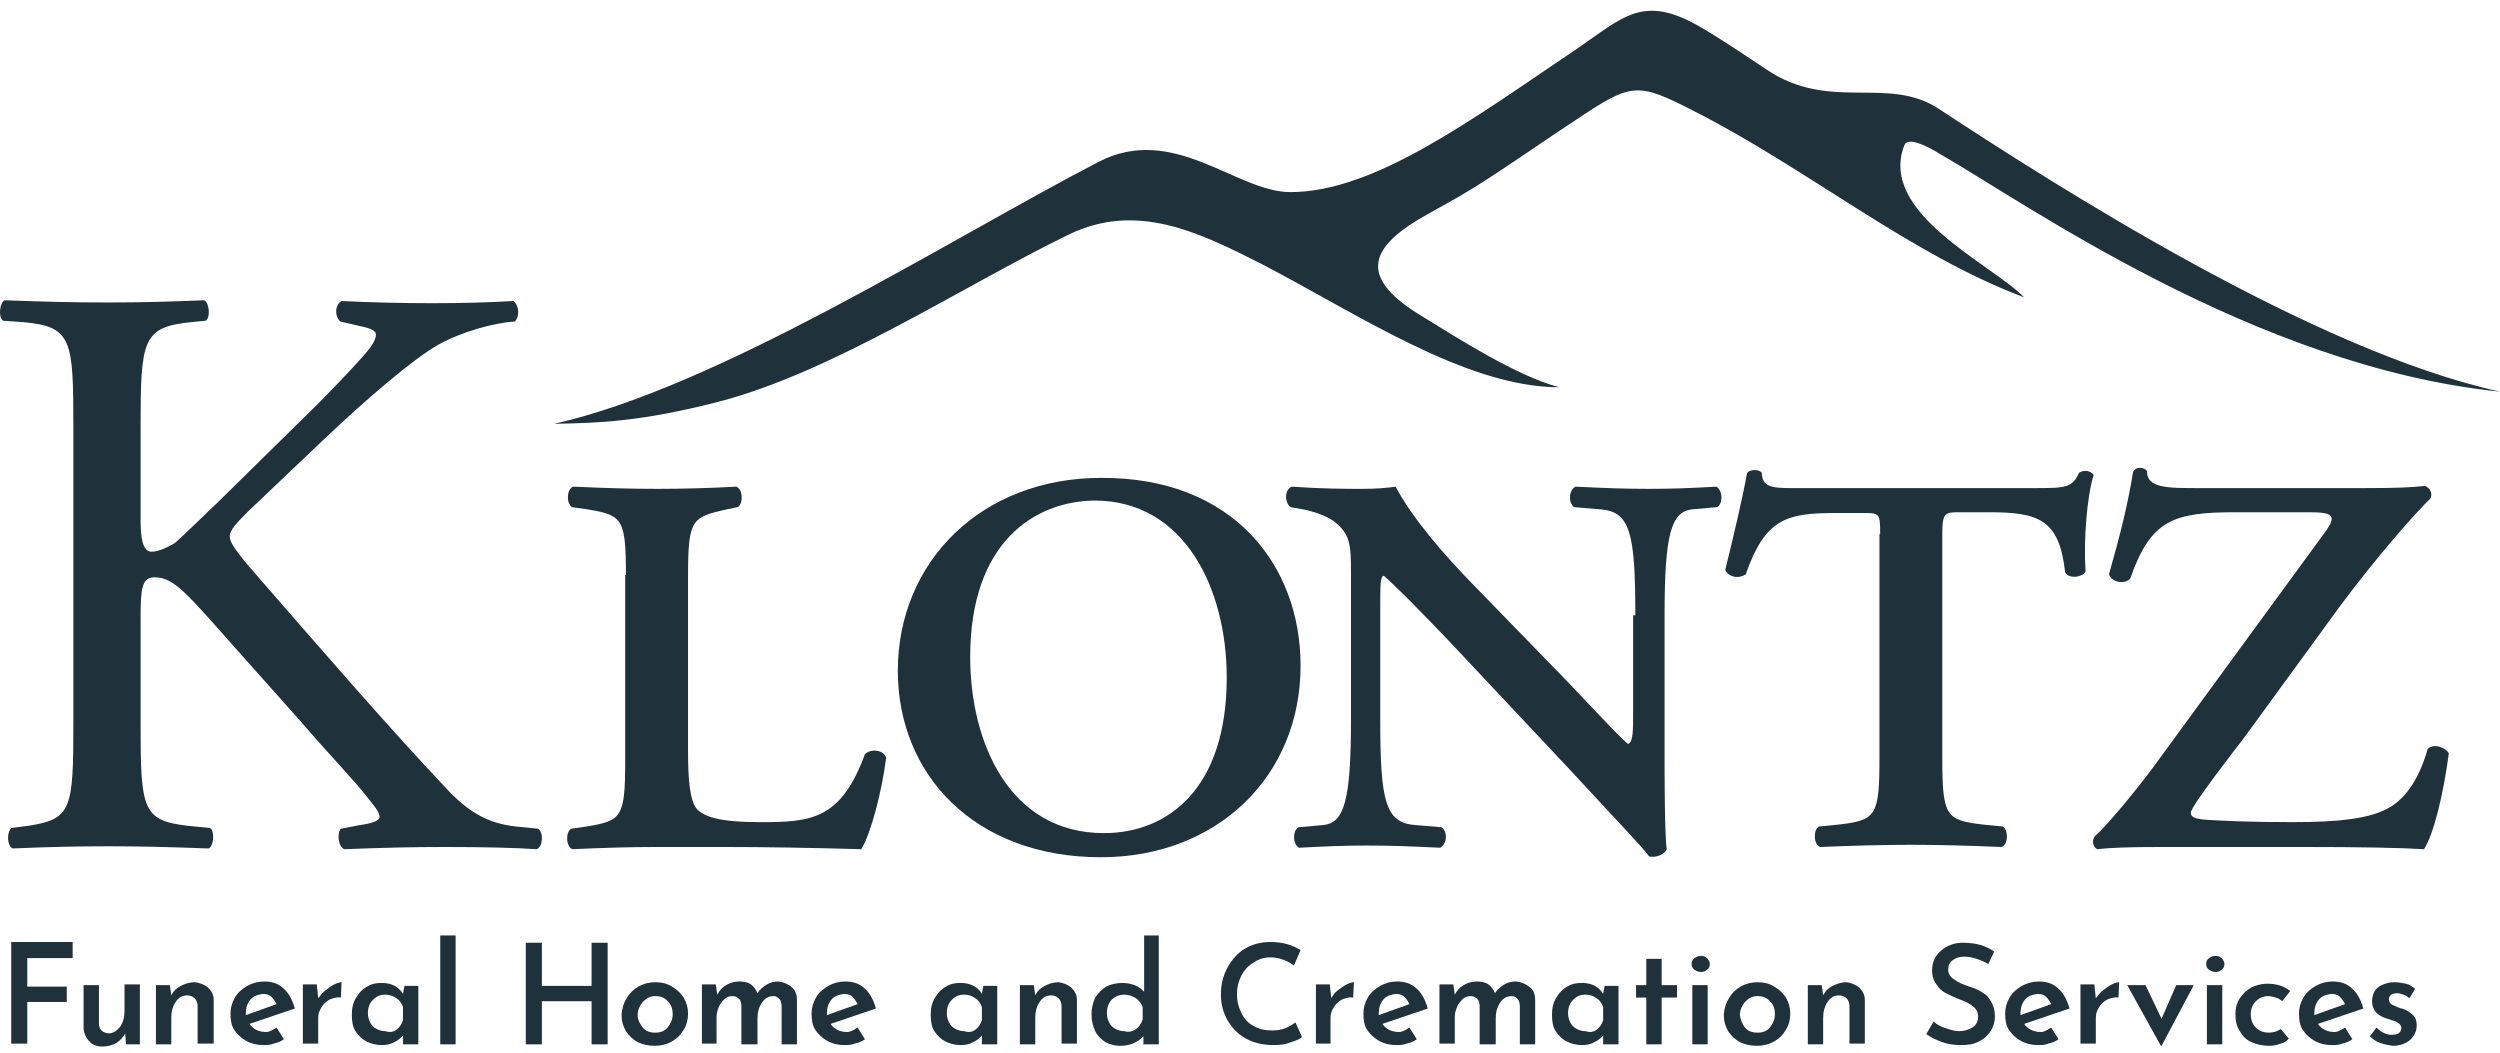
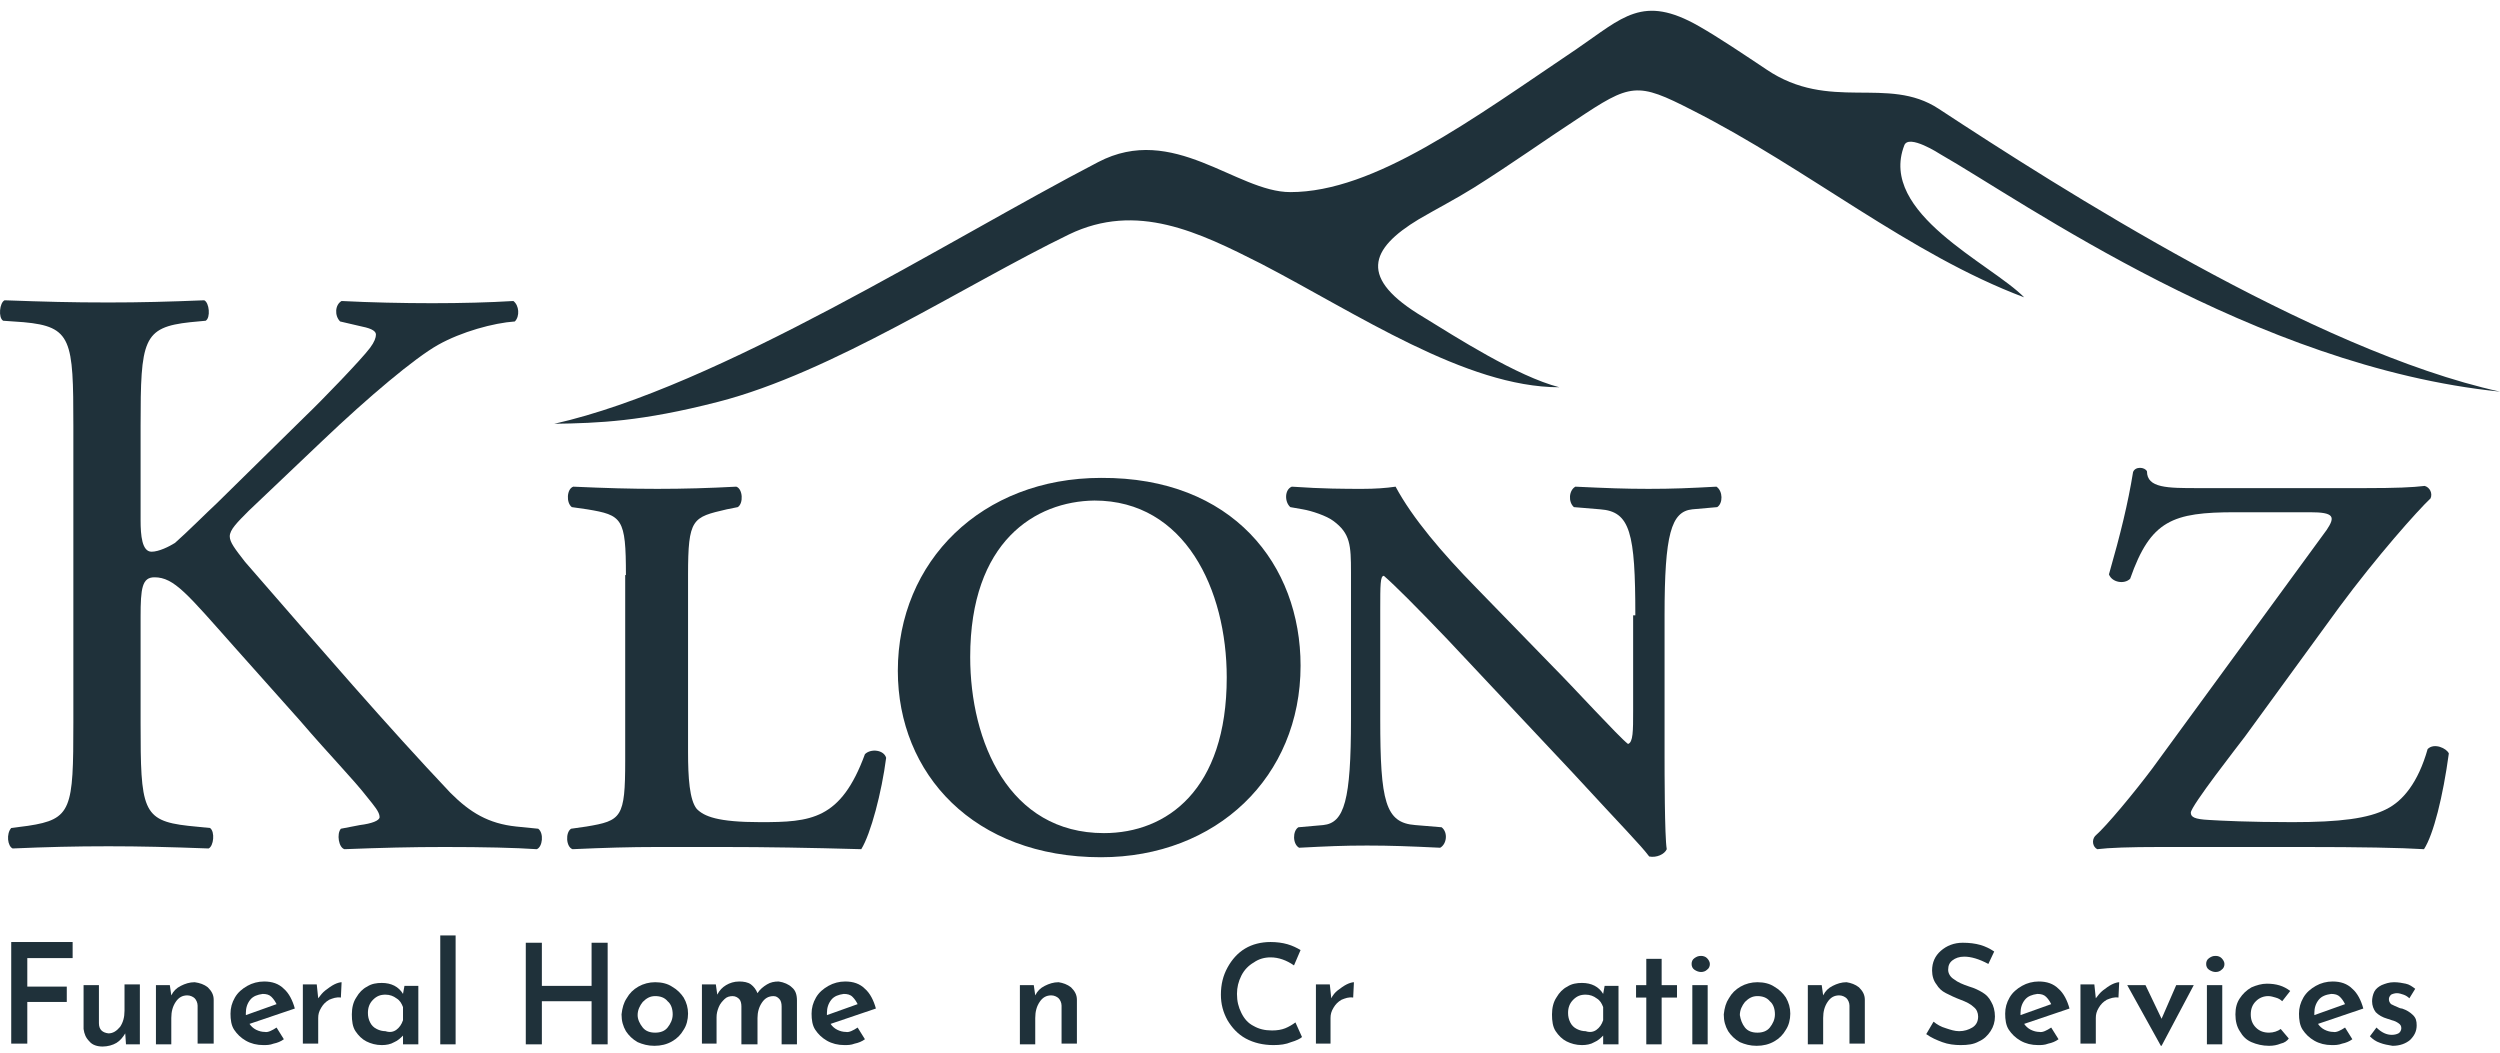
<svg xmlns="http://www.w3.org/2000/svg" width="114" height="48" viewBox="0 0 114 48" fill="none">
  <path d="M3.345 19.425C3.345 15.492 3.278 14.892 1.078 14.692L0.145 14.626C-0.088 14.492 -0.021 13.793 0.212 13.693C2.045 13.759 3.245 13.793 4.945 13.793C6.411 13.793 7.678 13.759 9.311 13.693C9.544 13.793 9.611 14.492 9.378 14.626L8.678 14.692C6.511 14.926 6.411 15.492 6.411 19.425V23.725C6.411 24.425 6.478 25.158 6.911 25.158C7.244 25.158 7.711 24.925 7.978 24.758C8.511 24.291 9.478 23.325 9.877 22.958L13.944 18.959C14.644 18.292 16.51 16.359 16.877 15.859C17.077 15.592 17.143 15.392 17.143 15.259C17.143 15.126 17.01 14.992 16.51 14.892L15.51 14.659C15.244 14.392 15.277 13.893 15.577 13.726C16.877 13.793 18.377 13.826 19.71 13.826C21.043 13.826 22.309 13.793 23.409 13.726C23.676 13.926 23.709 14.426 23.476 14.659C22.509 14.726 21.043 15.126 19.976 15.726C18.91 16.326 16.81 18.092 14.71 20.092L11.344 23.291C10.811 23.825 10.477 24.158 10.477 24.458C10.477 24.725 10.711 25.025 11.177 25.625C14.744 29.724 17.643 33.09 20.543 36.157C21.443 37.057 22.276 37.557 23.543 37.69L24.543 37.79C24.809 37.99 24.743 38.623 24.476 38.723C23.509 38.657 22.043 38.623 20.276 38.623C18.743 38.623 17.41 38.657 15.71 38.723C15.444 38.657 15.344 38.023 15.544 37.79L16.41 37.623C16.943 37.557 17.31 37.423 17.31 37.257C17.31 37.023 17.043 36.723 16.777 36.39C16.077 35.49 15.077 34.49 13.677 32.857L10.677 29.491C8.544 27.091 7.944 26.325 7.044 26.325C6.478 26.325 6.411 26.824 6.411 28.124V32.957C6.411 36.89 6.478 37.423 8.578 37.657L9.578 37.757C9.811 37.923 9.744 38.59 9.511 38.69C7.678 38.623 6.411 38.59 4.945 38.59C3.412 38.59 2.145 38.623 0.578 38.69C0.345 38.59 0.278 38.023 0.512 37.757L1.278 37.657C3.278 37.357 3.345 36.89 3.345 32.957V19.425Z" fill="#1F313A" />
  <path d="M28.542 26.224C28.542 23.625 28.375 23.491 26.776 23.225L26.076 23.125C25.809 22.925 25.843 22.292 26.142 22.192C27.609 22.258 28.776 22.292 29.975 22.292C31.175 22.292 32.342 22.258 33.575 22.192C33.875 22.292 33.908 22.958 33.642 23.125L33.142 23.225C31.575 23.591 31.375 23.625 31.375 26.224V34.29C31.375 35.457 31.442 36.49 31.775 36.89C32.108 37.223 32.708 37.49 34.675 37.49C36.975 37.49 38.341 37.39 39.441 34.39C39.708 34.124 40.308 34.19 40.408 34.557C40.208 36.123 39.708 38.023 39.274 38.723C36.908 38.657 34.908 38.623 33.008 38.623H29.942C28.742 38.623 27.576 38.657 26.109 38.723C25.809 38.623 25.776 37.957 26.042 37.79L26.742 37.69C28.342 37.423 28.509 37.29 28.509 34.69V26.224H28.542Z" fill="#1F313A" />
  <path d="M59.306 30.357C59.306 35.423 55.473 39.09 50.207 39.09C44.407 39.09 40.941 35.29 40.941 30.591C40.941 25.591 44.774 21.792 50.207 21.792C56.206 21.758 59.306 25.758 59.306 30.357ZM44.241 29.957C44.241 33.824 46.007 37.99 50.34 37.99C53.206 37.99 55.939 36.023 55.939 30.891C55.939 26.891 54.04 22.825 49.907 22.825C47.207 22.858 44.241 24.691 44.241 29.957Z" fill="#1F313A" />
  <path d="M74.571 28.058C74.571 24.291 74.337 23.325 72.971 23.225L71.771 23.125C71.504 22.892 71.538 22.358 71.838 22.192C73.237 22.258 74.104 22.292 75.171 22.292C76.271 22.292 77.07 22.258 78.27 22.192C78.57 22.392 78.57 22.958 78.304 23.125L77.171 23.225C76.204 23.325 75.904 24.358 75.904 28.058V34.357C75.904 35.124 75.904 38.157 76.004 38.723C75.904 38.956 75.537 39.123 75.204 39.056C74.804 38.523 74.037 37.757 71.704 35.224L66.005 29.157C64.572 27.658 63.605 26.691 63.105 26.258C62.939 26.258 62.939 26.658 62.939 27.824V32.791C62.939 36.557 63.172 37.523 64.538 37.623L65.738 37.723C66.038 37.957 65.972 38.49 65.672 38.657C64.272 38.59 63.405 38.557 62.339 38.557C61.239 38.557 60.539 38.59 59.239 38.657C58.939 38.49 58.939 37.89 59.206 37.723L60.339 37.623C61.305 37.523 61.605 36.49 61.605 32.791V26.091C61.605 24.858 61.572 24.325 60.806 23.758C60.505 23.525 59.806 23.291 59.406 23.225L58.839 23.125C58.572 22.892 58.572 22.325 58.906 22.192C60.339 22.292 61.339 22.292 62.139 22.292C62.672 22.292 63.205 22.258 63.639 22.192C64.405 23.625 65.772 25.225 67.305 26.791L70.838 30.424C71.671 31.257 73.838 33.624 74.237 33.924C74.471 33.857 74.471 33.324 74.471 32.424V28.058H74.571Z" fill="#1F313A" />
-   <path d="M85.736 24.358C85.736 23.392 85.703 23.392 84.936 23.392H83.77C81.47 23.392 80.504 23.625 79.604 26.191C79.237 26.424 78.804 26.291 78.67 25.991C79.07 24.391 79.504 22.492 79.67 21.558C79.837 21.392 80.204 21.392 80.337 21.558C80.37 22.325 80.903 22.258 82.403 22.258H92.835C94.235 22.258 94.502 22.225 94.802 21.558C95.069 21.392 95.369 21.492 95.469 21.658C95.169 22.625 95.002 24.625 95.102 26.058C94.935 26.358 94.302 26.391 94.169 26.091C93.902 23.658 92.936 23.358 90.669 23.358H89.403C88.703 23.358 88.569 23.358 88.569 24.325V34.59C88.569 37.19 88.736 37.39 90.336 37.59L91.336 37.69C91.602 37.89 91.569 38.523 91.269 38.623C89.736 38.557 88.303 38.523 87.136 38.523C85.936 38.523 84.57 38.557 83.003 38.623C82.703 38.523 82.67 37.857 82.936 37.69L83.936 37.59C85.536 37.39 85.703 37.19 85.703 34.59V24.358H85.736Z" fill="#1F313A" />
  <path d="M106.101 24.158C106.501 23.558 106.434 23.358 105.334 23.358H101.935C99.068 23.358 98.068 23.725 97.135 26.391C96.868 26.658 96.302 26.558 96.168 26.191C96.702 24.325 97.035 22.958 97.268 21.525C97.368 21.258 97.802 21.292 97.902 21.492C97.902 22.258 98.835 22.258 100.235 22.258H107.834C109.267 22.258 110 22.225 110.567 22.158C110.8 22.225 110.934 22.491 110.834 22.725C110.234 23.291 108.367 25.391 106.667 27.691L102.368 33.59C102.068 33.99 99.901 36.757 99.901 37.057C99.901 37.257 100.068 37.357 100.735 37.39C101.268 37.423 102.568 37.49 104.534 37.49C106.701 37.49 108.001 37.323 108.834 36.89C109.567 36.523 110.267 35.69 110.7 34.157C111 33.857 111.567 34.124 111.667 34.357C111.4 36.323 110.967 38.056 110.534 38.723C109.467 38.657 107.601 38.623 105.068 38.623H98.502C97.102 38.623 96.168 38.657 95.635 38.723C95.435 38.623 95.369 38.323 95.535 38.123C96.069 37.657 97.335 36.123 98.135 35.057L106.101 24.158Z" fill="#1F313A" />
  <path d="M3.312 43.689H1.245V44.989H3.045V45.689H1.245V47.589H0.512V42.956H3.312V43.689Z" fill="#1F313A" />
  <path d="M6.378 47.622H5.745L5.711 47.122C5.611 47.289 5.478 47.456 5.311 47.556C5.145 47.656 4.911 47.722 4.678 47.722C4.445 47.722 4.211 47.656 4.078 47.489C3.911 47.322 3.845 47.156 3.811 46.922V44.923H4.511V46.656C4.511 46.956 4.678 47.089 4.945 47.122C5.145 47.122 5.311 47.022 5.478 46.822C5.611 46.622 5.678 46.389 5.678 46.089V44.889H6.378V47.622Z" fill="#1F313A" />
  <path d="M9.478 45.023C9.644 45.189 9.744 45.356 9.744 45.589V47.589H9.011V45.856C9.011 45.722 8.944 45.589 8.878 45.522C8.811 45.456 8.678 45.389 8.544 45.389C8.311 45.389 8.144 45.489 8.011 45.689C7.878 45.889 7.811 46.122 7.811 46.422V47.622H7.111V44.922H7.744L7.811 45.389C7.911 45.189 8.044 45.056 8.244 44.956C8.444 44.856 8.644 44.789 8.878 44.789C9.111 44.822 9.311 44.889 9.478 45.023Z" fill="#1F313A" />
  <path d="M12.611 46.856L12.944 47.389C12.81 47.489 12.644 47.556 12.477 47.589C12.311 47.656 12.144 47.656 12.011 47.656C11.711 47.656 11.444 47.589 11.211 47.456C10.977 47.322 10.811 47.156 10.677 46.956C10.544 46.756 10.511 46.489 10.511 46.222C10.511 45.956 10.577 45.722 10.711 45.489C10.844 45.256 11.044 45.089 11.277 44.956C11.511 44.823 11.777 44.756 12.044 44.756C12.411 44.756 12.71 44.856 12.944 45.089C13.177 45.289 13.344 45.623 13.444 45.989L11.377 46.689C11.444 46.789 11.544 46.889 11.677 46.956C11.811 47.022 11.944 47.056 12.077 47.056C12.211 47.089 12.411 46.989 12.611 46.856ZM11.411 45.589C11.277 45.756 11.211 45.956 11.211 46.189C11.211 46.222 11.211 46.256 11.211 46.289L12.611 45.789C12.544 45.656 12.477 45.556 12.377 45.456C12.277 45.356 12.144 45.323 11.977 45.323C11.744 45.356 11.544 45.423 11.411 45.589Z" fill="#1F313A" />
  <path d="M14.844 45.156C14.977 45.056 15.11 44.956 15.244 44.889C15.377 44.822 15.51 44.789 15.577 44.789L15.544 45.489C15.344 45.456 15.177 45.522 15.01 45.589C14.844 45.689 14.744 45.789 14.644 45.956C14.544 46.122 14.51 46.256 14.51 46.422V47.589H13.81V44.889H14.444L14.51 45.522C14.61 45.389 14.71 45.256 14.844 45.156Z" fill="#1F313A" />
  <path d="M19.076 44.922V47.622H18.377V47.222C18.277 47.322 18.143 47.456 17.977 47.522C17.81 47.622 17.61 47.656 17.41 47.656C17.143 47.656 16.91 47.589 16.71 47.489C16.51 47.389 16.343 47.222 16.21 47.022C16.077 46.822 16.044 46.556 16.044 46.256C16.044 45.956 16.11 45.689 16.244 45.489C16.377 45.256 16.543 45.089 16.743 44.989C16.943 44.856 17.177 44.822 17.41 44.822C17.843 44.822 18.177 44.989 18.377 45.322L18.443 44.956H19.076V44.922ZM18.077 46.956C18.21 46.856 18.31 46.722 18.377 46.522V45.922C18.31 45.756 18.243 45.623 18.077 45.523C17.943 45.422 17.777 45.356 17.577 45.356C17.343 45.356 17.177 45.422 17.01 45.589C16.843 45.756 16.777 45.956 16.777 46.189C16.777 46.356 16.81 46.489 16.877 46.622C16.943 46.756 17.043 46.856 17.177 46.922C17.31 46.989 17.443 47.022 17.577 47.022C17.777 47.089 17.943 47.056 18.077 46.956Z" fill="#1F313A" />
  <path d="M20.776 42.656V47.622H20.076V42.656H20.776Z" fill="#1F313A" />
  <path d="M27.709 47.622H26.976V45.656H24.709V47.622H23.976V42.989H24.709V44.956H26.976V42.989H27.709V47.622Z" fill="#1F313A" />
  <path d="M28.576 45.522C28.709 45.289 28.875 45.123 29.109 44.989C29.342 44.856 29.609 44.789 29.875 44.789C30.175 44.789 30.442 44.856 30.642 44.989C30.875 45.123 31.042 45.289 31.175 45.489C31.309 45.722 31.375 45.956 31.375 46.222C31.375 46.489 31.309 46.756 31.175 46.956C31.042 47.189 30.875 47.356 30.642 47.489C30.409 47.622 30.142 47.689 29.842 47.689C29.542 47.689 29.309 47.622 29.076 47.522C28.842 47.389 28.675 47.222 28.542 47.022C28.409 46.789 28.342 46.556 28.342 46.256C28.376 45.956 28.442 45.722 28.576 45.522ZM29.309 46.856C29.442 47.022 29.642 47.089 29.875 47.089C30.109 47.089 30.309 47.022 30.442 46.856C30.575 46.689 30.675 46.489 30.675 46.256C30.675 46.022 30.609 45.789 30.442 45.656C30.309 45.489 30.109 45.422 29.875 45.422C29.642 45.422 29.475 45.522 29.309 45.689C29.175 45.856 29.076 46.056 29.076 46.289C29.076 46.489 29.175 46.689 29.309 46.856Z" fill="#1F313A" />
  <path d="M36.108 45.023C36.275 45.156 36.341 45.356 36.341 45.623V47.622H35.642V45.889C35.642 45.756 35.608 45.623 35.541 45.556C35.475 45.489 35.408 45.423 35.275 45.423C35.041 45.423 34.875 45.523 34.742 45.722C34.608 45.922 34.542 46.156 34.542 46.422V47.622H33.808V45.889C33.808 45.756 33.775 45.623 33.708 45.556C33.642 45.489 33.542 45.423 33.408 45.423C33.275 45.423 33.142 45.456 33.042 45.556C32.942 45.656 32.842 45.756 32.775 45.922C32.708 46.089 32.675 46.222 32.675 46.389V47.589H32.008V44.889H32.642L32.708 45.356C32.808 45.156 32.942 45.023 33.108 44.923C33.275 44.823 33.475 44.756 33.708 44.756C33.908 44.756 34.108 44.789 34.242 44.889C34.375 44.989 34.475 45.123 34.542 45.289C34.642 45.123 34.808 44.989 34.975 44.889C35.142 44.789 35.308 44.756 35.508 44.756C35.742 44.789 35.975 44.889 36.108 45.023Z" fill="#1F313A" />
  <path d="M39.108 46.856L39.441 47.389C39.308 47.489 39.141 47.556 38.974 47.589C38.808 47.656 38.641 47.656 38.508 47.656C38.208 47.656 37.941 47.589 37.708 47.456C37.475 47.322 37.308 47.156 37.175 46.956C37.041 46.756 37.008 46.489 37.008 46.222C37.008 45.956 37.075 45.722 37.208 45.489C37.341 45.256 37.541 45.089 37.775 44.956C38.008 44.823 38.275 44.756 38.541 44.756C38.908 44.756 39.208 44.856 39.441 45.089C39.674 45.289 39.841 45.623 39.941 45.989L37.875 46.689C37.941 46.789 38.041 46.889 38.175 46.956C38.308 47.022 38.441 47.056 38.575 47.056C38.708 47.089 38.908 46.989 39.108 46.856ZM37.908 45.589C37.775 45.756 37.708 45.956 37.708 46.189C37.708 46.222 37.708 46.256 37.708 46.289L39.108 45.789C39.041 45.656 38.974 45.556 38.874 45.456C38.775 45.356 38.641 45.323 38.474 45.323C38.241 45.356 38.041 45.423 37.908 45.589Z" fill="#1F313A" />
-   <path d="M45.474 44.922V47.622H44.774V47.222C44.674 47.322 44.541 47.456 44.374 47.522C44.207 47.622 44.007 47.656 43.807 47.656C43.541 47.656 43.307 47.589 43.107 47.489C42.907 47.389 42.741 47.222 42.607 47.022C42.474 46.822 42.441 46.556 42.441 46.256C42.441 45.956 42.507 45.689 42.641 45.489C42.774 45.256 42.941 45.089 43.141 44.989C43.341 44.856 43.574 44.822 43.807 44.822C44.241 44.822 44.574 44.989 44.774 45.322L44.84 44.956H45.474V44.922ZM44.474 46.956C44.607 46.856 44.707 46.722 44.774 46.522V45.922C44.707 45.756 44.641 45.623 44.474 45.523C44.341 45.422 44.174 45.356 43.974 45.356C43.741 45.356 43.574 45.422 43.407 45.589C43.241 45.756 43.174 45.956 43.174 46.189C43.174 46.356 43.207 46.489 43.274 46.622C43.341 46.756 43.441 46.856 43.574 46.922C43.707 46.989 43.841 47.022 43.974 47.022C44.174 47.089 44.341 47.056 44.474 46.956Z" fill="#1F313A" />
  <path d="M48.84 45.023C49.007 45.189 49.107 45.356 49.107 45.589V47.589H48.407V45.856C48.407 45.722 48.34 45.589 48.273 45.522C48.207 45.456 48.074 45.389 47.94 45.389C47.707 45.389 47.54 45.489 47.407 45.689C47.274 45.889 47.207 46.122 47.207 46.422V47.622H46.507V44.922H47.14L47.207 45.389C47.307 45.189 47.44 45.056 47.64 44.956C47.84 44.856 48.04 44.789 48.273 44.789C48.474 44.822 48.673 44.889 48.84 45.023Z" fill="#1F313A" />
-   <path d="M52.84 42.656V47.622H52.14V47.256C51.84 47.556 51.507 47.689 51.073 47.689C50.807 47.689 50.607 47.622 50.407 47.522C50.207 47.389 50.04 47.222 49.94 47.022C49.84 46.789 49.773 46.556 49.773 46.256C49.773 45.956 49.84 45.722 49.94 45.489C50.073 45.289 50.24 45.123 50.44 44.989C50.64 44.889 50.907 44.822 51.173 44.822C51.373 44.822 51.54 44.856 51.74 44.922C51.907 44.989 52.04 45.089 52.173 45.222V42.656H52.84ZM51.806 46.922C51.94 46.822 52.04 46.689 52.106 46.489V45.922C52.04 45.756 51.94 45.623 51.806 45.523C51.64 45.422 51.473 45.356 51.273 45.356C51.14 45.356 50.973 45.389 50.873 45.456C50.74 45.523 50.64 45.623 50.573 45.756C50.507 45.889 50.473 46.022 50.473 46.189C50.473 46.356 50.507 46.489 50.573 46.622C50.64 46.756 50.74 46.856 50.873 46.922C51.007 46.989 51.14 47.022 51.273 47.022C51.473 47.089 51.673 47.022 51.806 46.922Z" fill="#1F313A" />
  <path d="M58.872 47.522C58.639 47.622 58.372 47.656 58.072 47.656C57.606 47.656 57.173 47.556 56.806 47.356C56.439 47.156 56.173 46.856 55.973 46.522C55.773 46.156 55.673 45.789 55.673 45.356C55.673 44.889 55.773 44.489 55.973 44.123C56.173 43.756 56.439 43.456 56.773 43.256C57.106 43.056 57.506 42.956 57.939 42.956C58.206 42.956 58.472 42.989 58.706 43.056C58.939 43.123 59.139 43.223 59.306 43.323L59.006 44.023C58.672 43.789 58.306 43.656 57.939 43.656C57.672 43.656 57.406 43.723 57.173 43.889C56.939 44.023 56.739 44.223 56.606 44.489C56.473 44.756 56.406 45.023 56.406 45.322C56.406 45.656 56.473 45.922 56.606 46.189C56.739 46.456 56.906 46.656 57.173 46.789C57.406 46.922 57.672 46.989 58.006 46.989C58.239 46.989 58.439 46.956 58.606 46.889C58.772 46.822 58.939 46.722 59.072 46.622L59.372 47.289C59.306 47.356 59.106 47.456 58.872 47.522Z" fill="#1F313A" />
  <path d="M61.005 45.156C61.139 45.056 61.272 44.956 61.406 44.889C61.539 44.822 61.672 44.789 61.739 44.789L61.705 45.489C61.505 45.456 61.339 45.522 61.172 45.589C61.005 45.689 60.906 45.789 60.806 45.956C60.706 46.122 60.672 46.256 60.672 46.422V47.589H60.006V44.889H60.639L60.706 45.522C60.772 45.389 60.872 45.256 61.005 45.156Z" fill="#1F313A" />
-   <path d="M64.272 46.856L64.605 47.389C64.472 47.489 64.305 47.556 64.138 47.589C63.972 47.656 63.805 47.656 63.672 47.656C63.372 47.656 63.105 47.589 62.872 47.456C62.639 47.322 62.472 47.156 62.339 46.956C62.205 46.756 62.172 46.489 62.172 46.222C62.172 45.956 62.239 45.722 62.372 45.489C62.505 45.256 62.705 45.089 62.939 44.956C63.172 44.823 63.439 44.756 63.705 44.756C64.072 44.756 64.372 44.856 64.605 45.089C64.838 45.289 65.005 45.623 65.105 45.989L63.039 46.689C63.105 46.789 63.205 46.889 63.339 46.956C63.472 47.022 63.605 47.056 63.739 47.056C63.872 47.089 64.072 46.989 64.272 46.856ZM63.072 45.589C62.939 45.756 62.872 45.956 62.872 46.189C62.872 46.222 62.872 46.256 62.872 46.289L64.272 45.789C64.205 45.656 64.138 45.556 64.038 45.456C63.938 45.356 63.805 45.323 63.639 45.323C63.405 45.356 63.205 45.423 63.072 45.589Z" fill="#1F313A" />
-   <path d="M69.771 45.023C69.938 45.156 70.004 45.356 70.004 45.623V47.622H69.305V45.889C69.305 45.756 69.271 45.623 69.205 45.556C69.138 45.489 69.071 45.423 68.938 45.423C68.705 45.423 68.538 45.523 68.405 45.722C68.271 45.922 68.205 46.156 68.205 46.422V47.622H67.472V45.889C67.472 45.756 67.438 45.623 67.371 45.556C67.305 45.489 67.205 45.423 67.072 45.423C66.938 45.423 66.805 45.456 66.705 45.556C66.605 45.656 66.505 45.756 66.438 45.922C66.372 46.089 66.338 46.222 66.338 46.389V47.589H65.638V44.889H66.272L66.338 45.356C66.438 45.156 66.572 45.023 66.738 44.923C66.905 44.823 67.105 44.756 67.338 44.756C67.538 44.756 67.738 44.789 67.871 44.889C68.005 44.989 68.105 45.123 68.171 45.289C68.271 45.123 68.438 44.989 68.605 44.889C68.771 44.789 68.938 44.756 69.138 44.756C69.405 44.789 69.605 44.889 69.771 45.023Z" fill="#1F313A" />
  <path d="M73.804 44.922V47.622H73.104V47.222C73.004 47.322 72.871 47.456 72.704 47.522C72.538 47.622 72.338 47.656 72.138 47.656C71.871 47.656 71.638 47.589 71.438 47.489C71.238 47.389 71.071 47.222 70.938 47.022C70.805 46.822 70.771 46.556 70.771 46.256C70.771 45.956 70.838 45.689 70.971 45.489C71.105 45.256 71.271 45.089 71.471 44.989C71.671 44.856 71.904 44.822 72.138 44.822C72.571 44.822 72.904 44.989 73.104 45.322L73.171 44.956H73.804V44.922ZM72.804 46.956C72.938 46.856 73.038 46.722 73.104 46.522V45.922C73.038 45.756 72.971 45.623 72.804 45.523C72.671 45.422 72.504 45.356 72.304 45.356C72.071 45.356 71.904 45.422 71.738 45.589C71.571 45.756 71.504 45.956 71.504 46.189C71.504 46.356 71.538 46.489 71.604 46.622C71.671 46.756 71.771 46.856 71.904 46.922C72.038 46.989 72.171 47.022 72.304 47.022C72.504 47.089 72.671 47.056 72.804 46.956Z" fill="#1F313A" />
  <path d="M75.771 43.723V44.923H76.471V45.489H75.771V47.622H75.071V45.489H74.604V44.923H75.071V43.723H75.771Z" fill="#1F313A" />
  <path d="M77.27 43.689C77.37 43.623 77.437 43.589 77.57 43.589C77.67 43.589 77.77 43.623 77.837 43.689C77.904 43.756 77.97 43.856 77.97 43.956C77.97 44.056 77.937 44.156 77.837 44.223C77.77 44.289 77.67 44.323 77.57 44.323C77.47 44.323 77.37 44.289 77.27 44.223C77.17 44.156 77.137 44.056 77.137 43.956C77.137 43.856 77.17 43.756 77.27 43.689ZM77.87 44.923V47.622H77.17V44.923H77.87Z" fill="#1F313A" />
  <path d="M78.837 45.522C78.97 45.289 79.137 45.123 79.37 44.989C79.604 44.856 79.87 44.789 80.137 44.789C80.437 44.789 80.704 44.856 80.903 44.989C81.137 45.123 81.303 45.289 81.437 45.489C81.57 45.722 81.637 45.956 81.637 46.222C81.637 46.489 81.57 46.756 81.437 46.956C81.303 47.189 81.137 47.356 80.903 47.489C80.67 47.622 80.403 47.689 80.103 47.689C79.804 47.689 79.57 47.622 79.337 47.522C79.104 47.389 78.937 47.222 78.804 47.022C78.67 46.789 78.604 46.556 78.604 46.256C78.637 45.956 78.704 45.722 78.837 45.522ZM79.57 46.856C79.704 47.022 79.903 47.089 80.137 47.089C80.37 47.089 80.57 47.022 80.704 46.856C80.837 46.689 80.937 46.489 80.937 46.256C80.937 46.022 80.87 45.789 80.704 45.656C80.57 45.489 80.37 45.422 80.137 45.422C79.903 45.422 79.737 45.522 79.57 45.689C79.437 45.856 79.337 46.056 79.337 46.289C79.37 46.489 79.437 46.689 79.57 46.856Z" fill="#1F313A" />
  <path d="M84.77 45.023C84.936 45.189 85.036 45.356 85.036 45.589V47.589H84.336V45.856C84.336 45.722 84.27 45.589 84.203 45.522C84.136 45.456 84.003 45.389 83.87 45.389C83.636 45.389 83.47 45.489 83.337 45.689C83.203 45.889 83.136 46.122 83.136 46.422V47.622H82.437V44.922H83.07L83.136 45.389C83.237 45.189 83.37 45.056 83.57 44.956C83.77 44.856 83.97 44.789 84.203 44.789C84.403 44.822 84.603 44.889 84.77 45.023Z" fill="#1F313A" />
  <path d="M89.569 43.623C89.336 43.623 89.169 43.689 89.036 43.789C88.903 43.889 88.836 44.023 88.836 44.223C88.836 44.389 88.936 44.556 89.103 44.656C89.269 44.789 89.502 44.889 89.802 44.989C90.036 45.056 90.236 45.156 90.402 45.256C90.569 45.356 90.702 45.489 90.802 45.689C90.902 45.856 90.969 46.089 90.969 46.356C90.969 46.589 90.902 46.822 90.769 47.022C90.636 47.222 90.469 47.389 90.236 47.489C90.002 47.622 89.736 47.656 89.403 47.656C89.136 47.656 88.836 47.622 88.569 47.522C88.303 47.422 88.069 47.322 87.836 47.156L88.169 46.589C88.336 46.722 88.503 46.822 88.736 46.889C88.936 46.956 89.136 47.022 89.336 47.022C89.569 47.022 89.769 46.956 89.936 46.856C90.103 46.756 90.203 46.589 90.203 46.356C90.203 46.189 90.136 46.022 90.002 45.922C89.869 45.789 89.669 45.689 89.403 45.589C89.136 45.489 88.936 45.389 88.736 45.289C88.536 45.189 88.403 45.056 88.303 44.889C88.169 44.723 88.103 44.489 88.103 44.256C88.103 43.889 88.236 43.589 88.503 43.356C88.769 43.123 89.103 42.989 89.502 42.989C89.802 42.989 90.069 43.023 90.302 43.089C90.536 43.156 90.736 43.256 90.936 43.389L90.669 43.956C90.236 43.723 89.869 43.623 89.569 43.623Z" fill="#1F313A" />
  <path d="M93.535 46.856L93.869 47.389C93.735 47.489 93.569 47.556 93.402 47.589C93.236 47.656 93.069 47.656 92.936 47.656C92.636 47.656 92.369 47.589 92.136 47.456C91.902 47.322 91.736 47.156 91.602 46.956C91.469 46.756 91.436 46.489 91.436 46.222C91.436 45.956 91.502 45.722 91.636 45.489C91.769 45.256 91.969 45.089 92.202 44.956C92.436 44.823 92.702 44.756 92.969 44.756C93.335 44.756 93.635 44.856 93.869 45.089C94.102 45.289 94.269 45.623 94.369 45.989L92.302 46.689C92.369 46.789 92.469 46.889 92.602 46.956C92.736 47.022 92.869 47.056 93.002 47.056C93.135 47.089 93.335 46.989 93.535 46.856ZM92.336 45.589C92.202 45.756 92.136 45.956 92.136 46.189C92.136 46.222 92.136 46.256 92.136 46.289L93.535 45.789C93.469 45.656 93.402 45.556 93.302 45.456C93.202 45.356 93.069 45.323 92.902 45.323C92.669 45.356 92.469 45.423 92.336 45.589Z" fill="#1F313A" />
  <path d="M95.902 45.156C96.035 45.056 96.168 44.956 96.302 44.889C96.435 44.822 96.569 44.789 96.635 44.789L96.602 45.489C96.402 45.456 96.235 45.522 96.069 45.589C95.902 45.689 95.802 45.789 95.702 45.956C95.602 46.122 95.569 46.256 95.569 46.422V47.589H94.869V44.889H95.502L95.569 45.522C95.669 45.389 95.769 45.256 95.902 45.156Z" fill="#1F313A" />
  <path d="M100.035 44.923L98.568 47.689H98.535L97.002 44.923H97.835L98.568 46.456L99.235 44.923H100.035Z" fill="#1F313A" />
  <path d="M100.735 43.689C100.835 43.623 100.901 43.589 101.035 43.589C101.135 43.589 101.235 43.623 101.301 43.689C101.368 43.756 101.435 43.856 101.435 43.956C101.435 44.056 101.401 44.156 101.301 44.223C101.235 44.289 101.135 44.323 101.035 44.323C100.935 44.323 100.835 44.289 100.735 44.223C100.635 44.156 100.601 44.056 100.601 43.956C100.601 43.856 100.635 43.756 100.735 43.689ZM101.335 44.923V47.622H100.635V44.923H101.335Z" fill="#1F313A" />
  <path d="M104.001 47.589C103.834 47.656 103.668 47.689 103.468 47.689C103.168 47.689 102.901 47.622 102.668 47.522C102.435 47.422 102.268 47.256 102.135 47.022C102.001 46.822 101.935 46.556 101.935 46.256C101.935 45.956 102.001 45.722 102.135 45.523C102.268 45.322 102.435 45.156 102.668 45.023C102.901 44.923 103.134 44.856 103.368 44.856C103.801 44.856 104.134 44.956 104.434 45.189L104.068 45.656C104.001 45.589 103.901 45.523 103.768 45.489C103.668 45.456 103.534 45.422 103.434 45.422C103.234 45.422 103.034 45.489 102.868 45.656C102.701 45.822 102.635 46.022 102.635 46.256C102.635 46.489 102.701 46.689 102.868 46.856C103.034 47.022 103.234 47.089 103.468 47.089C103.668 47.089 103.868 47.022 104.001 46.922L104.368 47.356C104.301 47.456 104.168 47.556 104.001 47.589Z" fill="#1F313A" />
  <path d="M106.934 46.856L107.267 47.389C107.134 47.489 106.967 47.556 106.801 47.589C106.634 47.656 106.467 47.656 106.334 47.656C106.034 47.656 105.768 47.589 105.534 47.456C105.301 47.322 105.134 47.156 105.001 46.956C104.868 46.756 104.834 46.489 104.834 46.222C104.834 45.956 104.901 45.722 105.034 45.489C105.168 45.256 105.368 45.089 105.601 44.956C105.834 44.823 106.101 44.756 106.367 44.756C106.734 44.756 107.034 44.856 107.267 45.089C107.501 45.289 107.667 45.623 107.767 45.989L105.701 46.689C105.768 46.789 105.867 46.889 106.001 46.956C106.134 47.022 106.267 47.056 106.401 47.056C106.534 47.089 106.734 46.989 106.934 46.856ZM105.734 45.589C105.601 45.756 105.534 45.956 105.534 46.189C105.534 46.222 105.534 46.256 105.534 46.289L106.934 45.789C106.867 45.656 106.801 45.556 106.701 45.456C106.601 45.356 106.467 45.323 106.301 45.323C106.067 45.356 105.867 45.423 105.734 45.589Z" fill="#1F313A" />
  <path d="M108.534 47.556C108.334 47.489 108.201 47.389 108.067 47.256L108.367 46.856C108.601 47.089 108.834 47.189 109.067 47.189C109.2 47.189 109.3 47.156 109.367 47.122C109.434 47.089 109.5 46.989 109.5 46.889C109.5 46.789 109.467 46.722 109.367 46.656C109.267 46.589 109.2 46.556 109.067 46.522C108.967 46.489 108.9 46.456 108.867 46.456C108.634 46.389 108.467 46.289 108.334 46.156C108.234 46.022 108.167 45.856 108.167 45.656C108.167 45.522 108.201 45.356 108.267 45.222C108.334 45.089 108.467 44.989 108.601 44.922C108.767 44.856 108.934 44.789 109.167 44.789C109.367 44.789 109.534 44.822 109.7 44.856C109.867 44.889 110 44.989 110.134 45.089L109.867 45.522C109.8 45.456 109.7 45.389 109.6 45.356C109.5 45.322 109.4 45.289 109.3 45.289C109.2 45.289 109.1 45.322 109.034 45.356C108.967 45.422 108.934 45.489 108.934 45.556C108.934 45.656 108.967 45.722 109.034 45.789C109.1 45.822 109.234 45.889 109.4 45.956C109.467 45.989 109.534 45.989 109.534 45.989C109.734 46.056 109.9 46.156 110.034 46.289C110.167 46.422 110.2 46.556 110.2 46.756C110.2 47.022 110.1 47.222 109.9 47.422C109.7 47.589 109.434 47.689 109.1 47.689C108.9 47.656 108.701 47.622 108.534 47.556Z" fill="#1F313A" />
  <path fill-rule="evenodd" clip-rule="evenodd" d="M114 17.859C105.501 15.992 93.835 8.526 88.403 4.96C86.07 3.427 83.436 5.127 80.537 3.16C79.537 2.494 78.404 1.727 77.471 1.194C74.904 -0.273 74.004 0.794 71.904 2.227C67.105 5.46 62.672 8.76 58.839 8.76C56.373 8.76 53.506 5.593 50.073 7.393C43.207 10.959 32.808 17.625 25.276 19.325C27.309 19.292 29.242 19.225 32.742 18.325C37.941 16.992 43.941 13.026 48.74 10.693C51.84 9.193 54.673 10.593 57.506 12.026C61.872 14.292 66.838 17.659 71.105 17.659C69.171 17.159 66.372 15.359 64.905 14.459C61.939 12.693 62.439 11.359 64.705 9.993C65.505 9.526 66.405 9.06 67.205 8.56C68.905 7.493 70.538 6.327 71.871 5.46C74.371 3.793 74.637 3.727 77.171 5.027C82.437 7.693 87.07 11.593 92.302 13.559C90.802 12.026 85.636 9.726 86.836 6.627C87.036 6.093 88.469 7.026 88.469 7.026C92.269 9.193 102.834 16.726 114 17.859Z" fill="#1F313A" />
</svg>